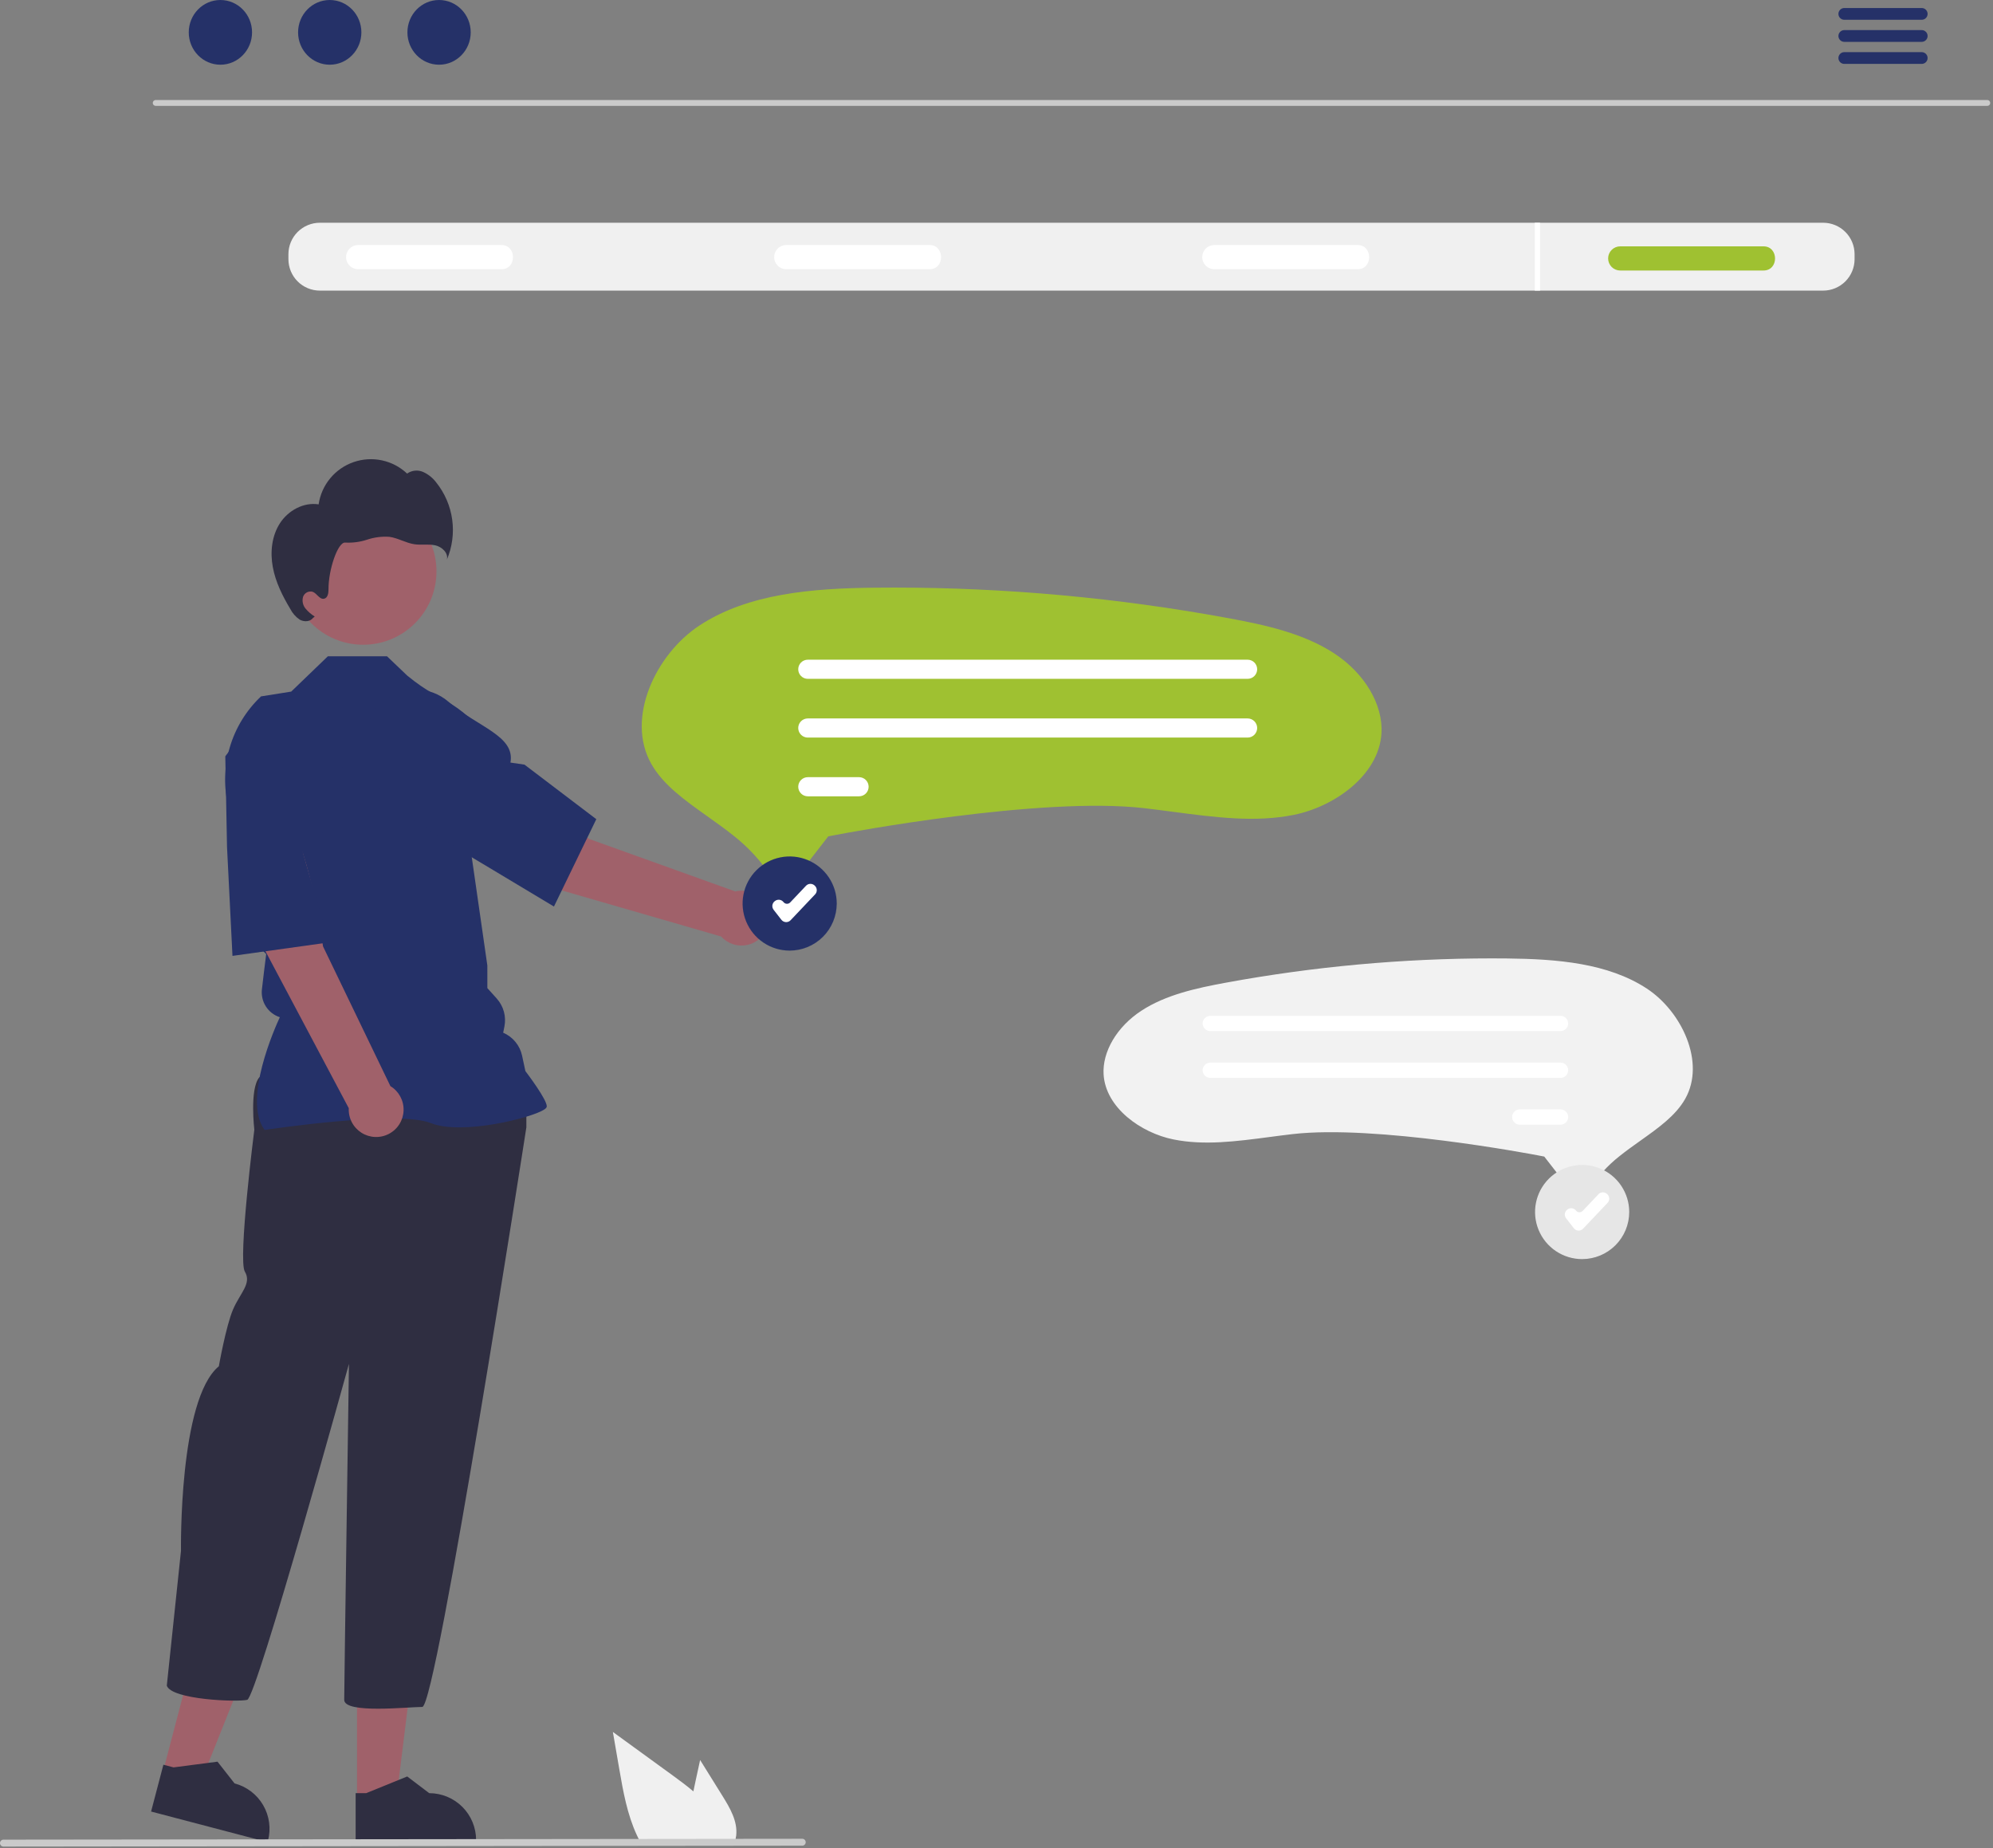
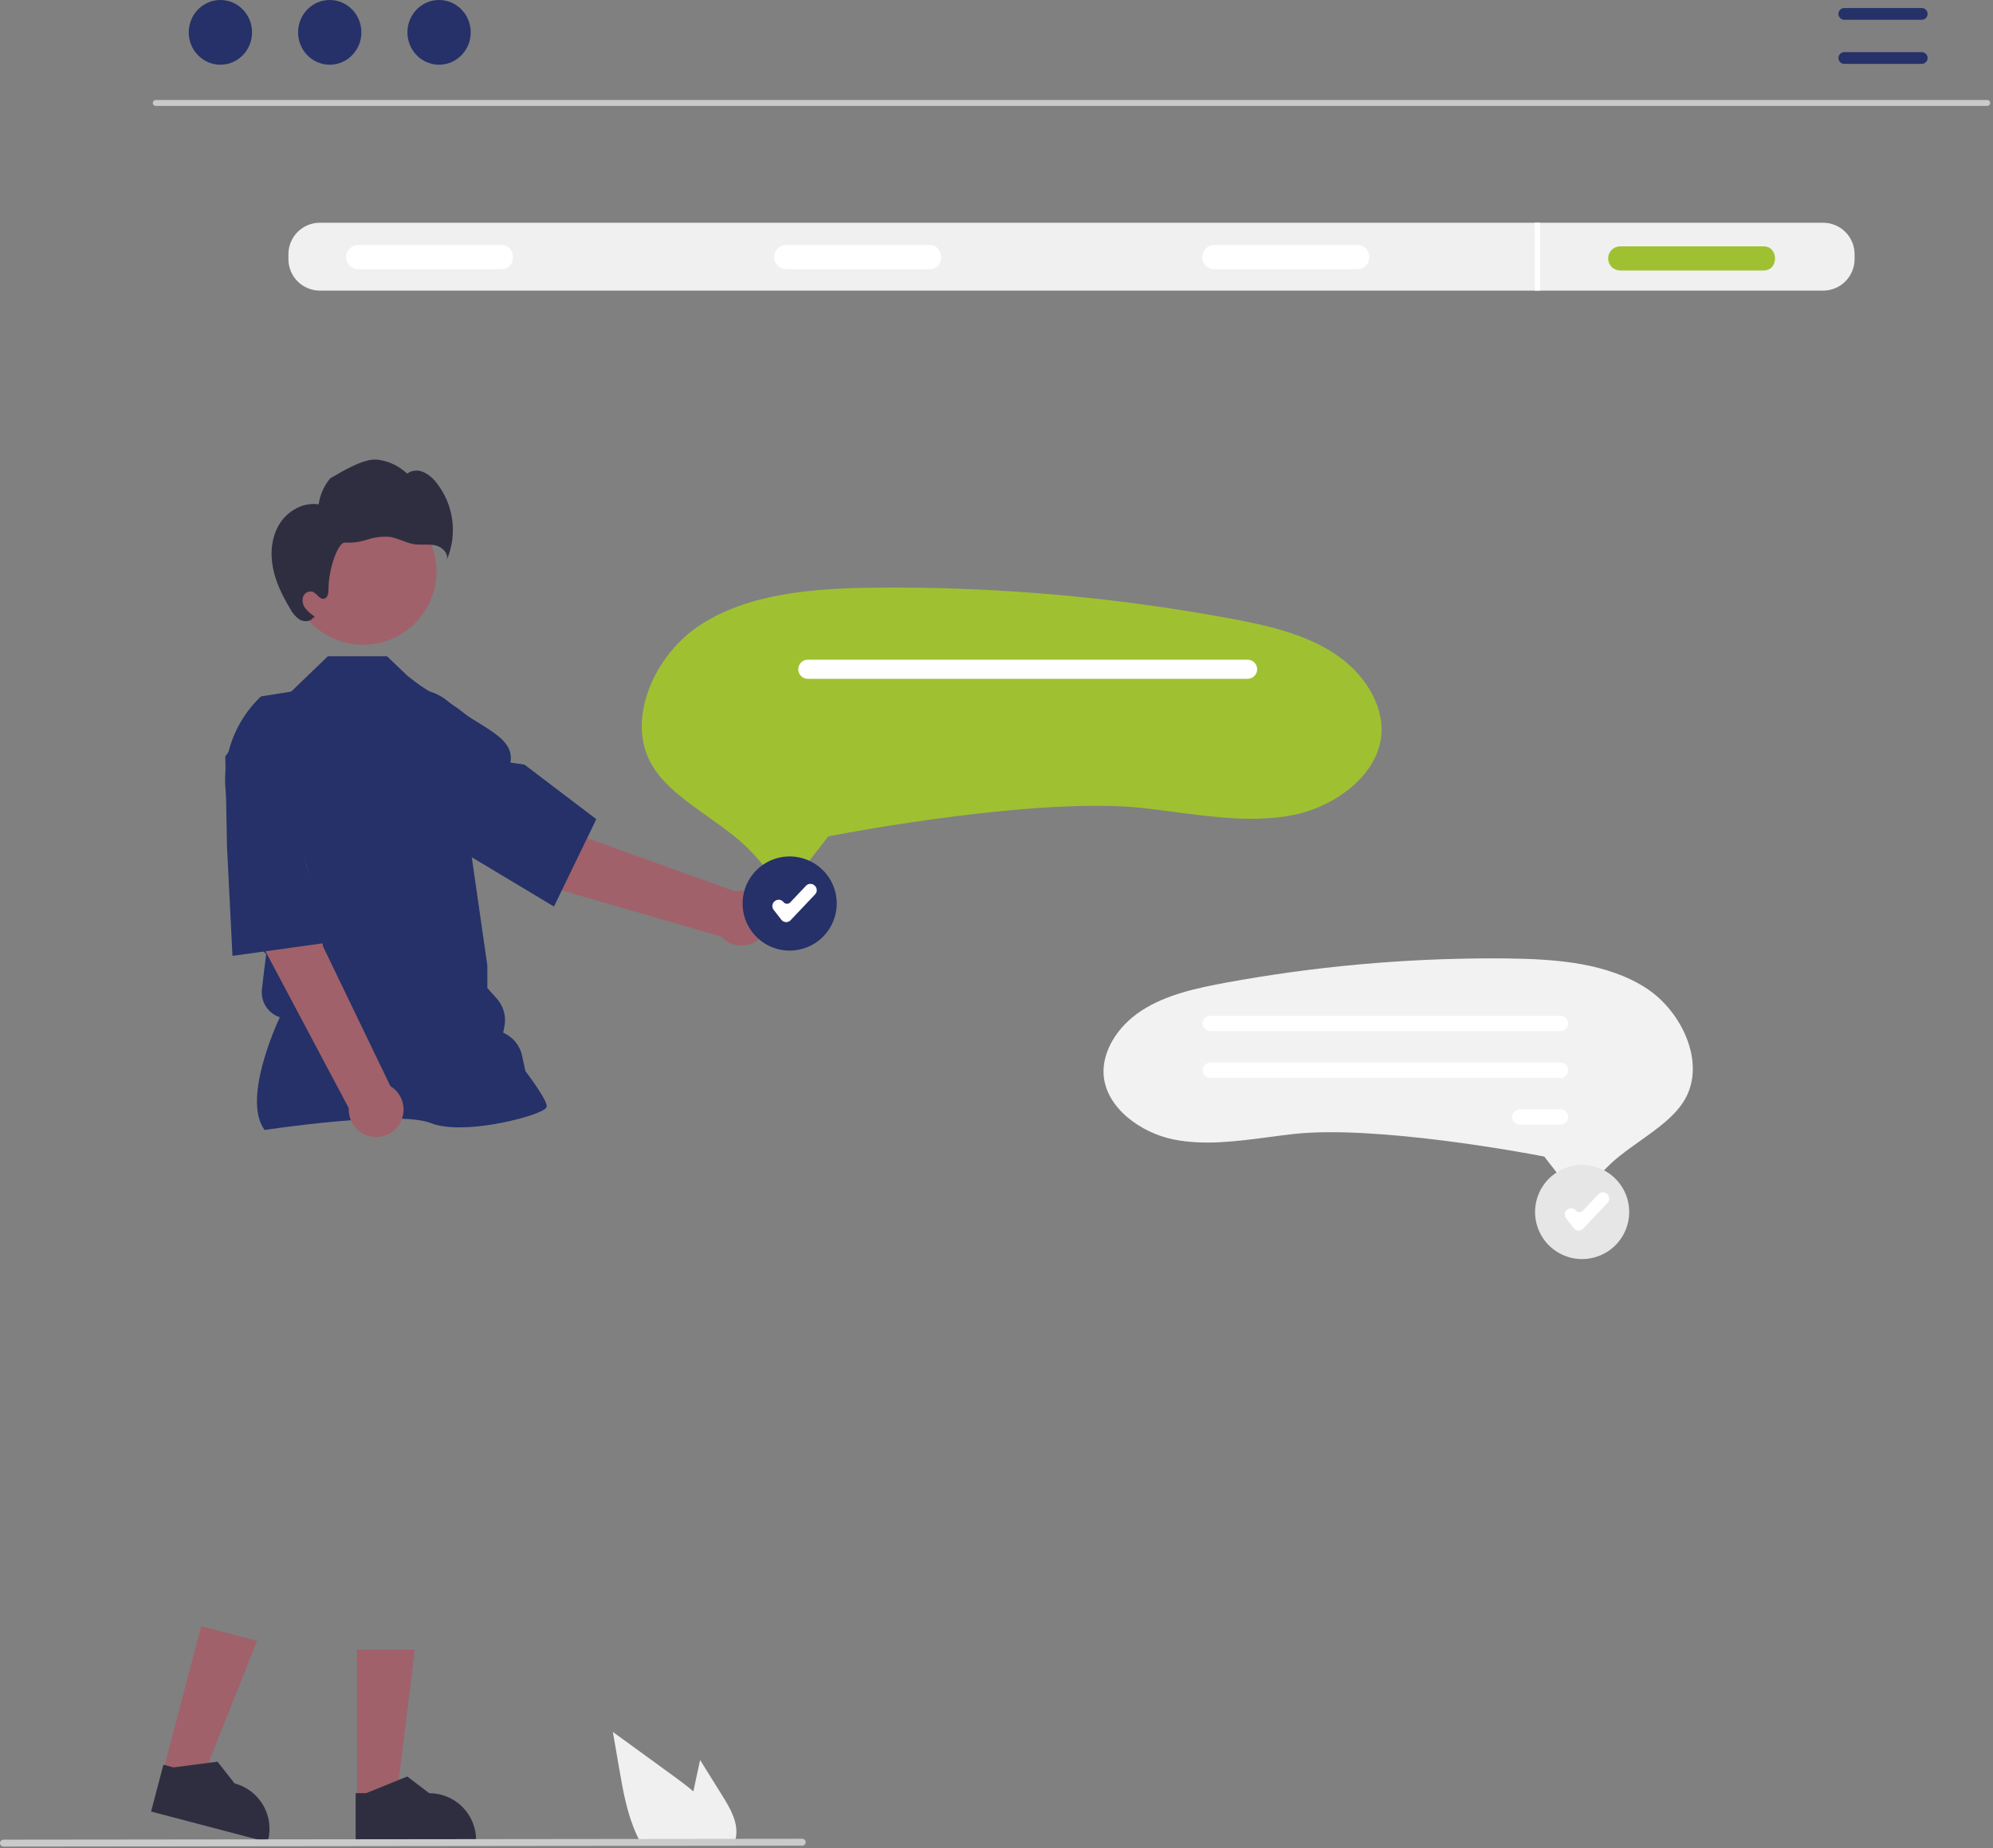
<svg xmlns="http://www.w3.org/2000/svg" width="688" height="638" viewBox="0 0 688 638" fill="none">
  <rect x="0" y="0" width="688" height="638" fill="#808080" stroke="none" />
  <g clip-path="url(#clip0_4546_765)">
    <path d="M56.203 611.806L69.281 615.24L88.753 566.427L69.45 561.359L56.203 611.806Z" fill="#A0616A" />
    <path d="M52.159 625.328L92.378 635.889L92.511 635.38C93.601 631.229 92.998 626.814 90.833 623.107C88.668 619.401 85.12 616.706 80.969 615.615L80.968 615.615L75.085 608.112L59.914 610.087L56.403 609.165L52.159 625.328Z" fill="#2F2E41" />
    <path d="M123.249 621.59L136.771 621.589L143.204 569.432L123.246 569.433L123.249 621.59Z" fill="#A0616A" />
    <path d="M122.773 635.696L164.355 635.695V635.169C164.355 630.876 162.65 626.76 159.614 623.725C156.579 620.69 152.463 618.984 148.17 618.984H148.169L140.574 613.222L126.402 618.985L122.772 618.985L122.773 635.696Z" fill="#2F2E41" />
-     <path d="M89.428 371.998C86.162 376.081 87.795 389.964 87.795 389.964C87.795 389.964 82.078 434.877 84.528 438.96C86.978 443.044 82.895 446.31 80.445 452.026C77.995 457.743 75.546 471.625 75.546 471.625C61.663 483.057 62.48 535.321 62.48 535.321L57.58 581.868C59.213 586.767 82.078 587.584 85.345 586.767C88.611 585.951 120.459 470.808 120.459 470.808C120.459 470.808 118.826 581.868 118.826 586.767C118.826 591.667 140.874 589.217 145.774 589.217C150.674 589.217 181.705 389.147 181.705 389.147V377.715L177.622 371.998C177.622 371.998 92.694 367.915 89.428 371.998Z" fill="#2F2E41" />
    <path d="M125.359 222.558C139.34 222.558 150.674 211.224 150.674 197.243C150.674 183.262 139.34 171.928 125.359 171.928C111.378 171.928 100.044 183.262 100.044 197.243C100.044 211.224 111.378 222.558 125.359 222.558Z" fill="#A0616A" />
    <path d="M91.348 390.058L91.21 389.865C83.836 379.54 94.927 354.732 96.6 351.135C94.613 350.491 92.912 349.178 91.785 347.419C90.658 345.661 90.176 343.567 90.419 341.492L91.141 335.363L91.892 329.35L86.507 323.965L86.492 323.831L83.393 296.716L78.888 278.706C77.19 271.897 77.335 264.76 79.307 258.026C81.279 251.292 85.008 245.204 90.11 240.387L100.525 238.734L113.183 226.538H133.594L140.593 233.225C154.352 244.504 157.619 239.604 173.134 260.836L162.025 290.104L168.235 333.273L168.239 341.085L171.473 344.679C172.638 345.974 173.484 347.523 173.945 349.203C174.406 350.882 174.468 352.647 174.126 354.354L173.701 356.481C175.344 357.185 176.795 358.274 177.932 359.655C179.068 361.036 179.857 362.669 180.231 364.418L181.367 369.718C182.339 371.001 188.754 379.554 188.754 381.892C188.754 382.243 188.495 382.582 187.938 382.959C183.567 385.919 159.405 391.953 148.711 387.674C137.321 383.12 92.04 389.952 91.584 390.022L91.348 390.058Z" fill="#253168" />
    <path d="M78.487 287.368L99.536 283.247C107.32 294.872 111.5 326.66 111.5 326.66L134.771 374.922C136.202 375.791 137.376 377.024 138.175 378.495C138.974 379.965 139.369 381.621 139.32 383.294C139.271 384.967 138.779 386.597 137.895 388.018C137.011 389.439 135.766 390.601 134.287 391.384C132.808 392.168 131.148 392.545 129.475 392.478C127.803 392.411 126.178 391.902 124.767 391.003C123.355 390.103 122.207 388.846 121.44 387.359C120.672 385.872 120.312 384.207 120.397 382.536L90.045 325.354L78.487 287.368Z" fill="#A0616A" />
    <path d="M78.37 292.362L77.772 261.077L87.677 247.826C89.631 245.231 92.272 243.235 95.301 242.063C98.33 240.89 101.627 240.588 104.818 241.191C109.139 242.038 112.977 244.493 115.557 248.061C118.137 251.629 119.265 256.044 118.715 260.413C117.033 273.66 113.216 290.238 104.58 293.988L104.493 294.026L113.443 325.328L80.252 329.964L78.37 292.362Z" fill="#253168" />
    <path d="M203.381 289.597C203.381 289.597 178.121 269.853 164.421 267.017L152.295 284.708L185.089 304.806L248.936 323.267C250.055 324.508 251.481 325.432 253.072 325.944C254.662 326.456 256.36 326.538 257.992 326.182C259.625 325.826 261.134 325.044 262.367 323.916C263.6 322.788 264.512 321.354 265.011 319.759C265.51 318.165 265.579 316.467 265.209 314.837C264.84 313.207 264.046 311.704 262.908 310.481C261.77 309.257 260.329 308.357 258.731 307.87C257.132 307.384 255.433 307.329 253.807 307.711L203.381 289.597Z" fill="#A0616A" />
    <path d="M158.94 293.565L132.616 276.651L127.119 261.046C126.051 257.979 125.862 254.674 126.574 251.505C127.285 248.336 128.869 245.429 131.147 243.113C134.255 239.994 138.431 238.171 142.831 238.014C147.231 237.857 151.527 239.376 154.85 242.265C164.92 251.034 177.898 253.973 176.208 263.236L181.056 263.944L205.849 282.773L191.228 312.929L158.94 293.565Z" fill="#253168" />
-     <path d="M96.645 180.609C99.488 176.212 104.822 173.281 109.994 174.104C110.475 170.804 111.852 167.699 113.976 165.128C116.1 162.556 118.888 160.617 122.038 159.52C125.188 158.424 128.578 158.212 131.839 158.909C135.101 159.606 138.109 161.184 140.535 163.472C141.333 162.91 142.263 162.564 143.234 162.467C144.205 162.37 145.185 162.525 146.078 162.918C147.858 163.727 149.407 164.97 150.582 166.532C153.549 170.233 155.457 174.669 156.104 179.368C156.75 184.067 156.11 188.853 154.252 193.217C154.884 190.92 152.582 188.758 150.255 188.243C147.929 187.727 145.489 188.215 143.13 187.879C140.106 187.449 137.388 185.695 134.36 185.3C131.791 185.133 129.215 185.464 126.773 186.275C124.331 187.086 121.759 187.431 119.189 187.293C116.64 186.991 113.357 196.65 113.401 203.453C113.41 204.743 113.144 206.398 111.884 206.672C110.332 207.009 109.433 204.867 107.956 204.283C107.276 204.088 106.546 204.165 105.921 204.498C105.296 204.83 104.824 205.392 104.605 206.066C104.419 206.75 104.399 207.469 104.547 208.163C104.695 208.857 105.006 209.506 105.456 210.055C106.363 211.143 107.441 212.078 108.647 212.823L108.039 213.329C107.027 214.666 104.928 214.724 103.47 213.897C102.075 212.952 100.946 211.666 100.189 210.162C97.491 205.674 95.125 200.893 94.172 195.744C93.22 190.595 93.803 185.007 96.645 180.609Z" fill="#2F2E41" />
+     <path d="M96.645 180.609C99.488 176.212 104.822 173.281 109.994 174.104C110.475 170.804 111.852 167.699 113.976 165.128C125.188 158.424 128.578 158.212 131.839 158.909C135.101 159.606 138.109 161.184 140.535 163.472C141.333 162.91 142.263 162.564 143.234 162.467C144.205 162.37 145.185 162.525 146.078 162.918C147.858 163.727 149.407 164.97 150.582 166.532C153.549 170.233 155.457 174.669 156.104 179.368C156.75 184.067 156.11 188.853 154.252 193.217C154.884 190.92 152.582 188.758 150.255 188.243C147.929 187.727 145.489 188.215 143.13 187.879C140.106 187.449 137.388 185.695 134.36 185.3C131.791 185.133 129.215 185.464 126.773 186.275C124.331 187.086 121.759 187.431 119.189 187.293C116.64 186.991 113.357 196.65 113.401 203.453C113.41 204.743 113.144 206.398 111.884 206.672C110.332 207.009 109.433 204.867 107.956 204.283C107.276 204.088 106.546 204.165 105.921 204.498C105.296 204.83 104.824 205.392 104.605 206.066C104.419 206.75 104.399 207.469 104.547 208.163C104.695 208.857 105.006 209.506 105.456 210.055C106.363 211.143 107.441 212.078 108.647 212.823L108.039 213.329C107.027 214.666 104.928 214.724 103.47 213.897C102.075 212.952 100.946 211.666 100.189 210.162C97.491 205.674 95.125 200.893 94.172 195.744C93.22 190.595 93.803 185.007 96.645 180.609Z" fill="#2F2E41" />
    <path d="M686.053 36.552H53.73C53.464 36.546 53.212 36.437 53.026 36.247C52.84 36.057 52.736 35.802 52.736 35.537C52.736 35.271 52.84 35.016 53.026 34.827C53.212 34.637 53.464 34.527 53.73 34.522H686.053C686.318 34.527 686.571 34.637 686.757 34.827C686.942 35.016 687.046 35.271 687.046 35.537C687.046 35.802 686.942 36.057 686.757 36.247C686.571 36.437 686.318 36.546 686.053 36.552Z" fill="#CACACA" />
    <path d="M76.085 22.338C82.118 22.338 87.01 17.337 87.01 11.169C87.01 5 82.118 0 76.085 0C70.051 0 65.159 5 65.159 11.169C65.159 17.337 70.051 22.338 76.085 22.338Z" fill="#253168" />
    <path d="M113.827 22.338C119.861 22.338 124.752 17.337 124.752 11.169C124.752 5 119.861 0 113.827 0C107.793 0 102.901 5 102.901 11.169C102.901 17.337 107.793 22.338 113.827 22.338Z" fill="#253168" />
    <path d="M151.569 22.338C157.603 22.338 162.494 17.337 162.494 11.169C162.494 5 157.603 0 151.569 0C145.535 0 140.644 5 140.644 11.169C140.644 17.337 145.535 22.338 151.569 22.338Z" fill="#253168" />
    <path d="M663.436 2.769H636.626C636.094 2.779 635.588 2.998 635.216 3.377C634.844 3.757 634.636 4.267 634.636 4.799C634.636 5.33 634.844 5.84 635.216 6.22C635.588 6.599 636.094 6.818 636.626 6.829H663.436C663.967 6.818 664.473 6.599 664.845 6.22C665.218 5.84 665.426 5.33 665.426 4.799C665.426 4.267 665.218 3.757 664.845 3.377C664.473 2.998 663.967 2.779 663.436 2.769Z" fill="#253168" />
-     <path d="M663.436 10.389H636.626C636.094 10.399 635.588 10.618 635.216 10.997C634.844 11.377 634.636 11.887 634.636 12.419C634.636 12.95 634.844 13.46 635.216 13.84C635.588 14.22 636.094 14.438 636.626 14.449H663.436C663.967 14.438 664.473 14.22 664.845 13.84C665.218 13.46 665.426 12.95 665.426 12.419C665.426 11.887 665.218 11.377 664.845 10.997C664.473 10.618 663.967 10.399 663.436 10.389Z" fill="#253168" />
    <path d="M663.436 17.998H636.626C636.094 18.009 635.588 18.227 635.216 18.607C634.844 18.986 634.636 19.497 634.636 20.028C634.636 20.56 634.844 21.07 635.216 21.449C635.588 21.829 636.094 22.047 636.626 22.058H663.436C663.967 22.047 664.473 21.829 664.845 21.449C665.218 21.07 665.426 20.56 665.426 20.028C665.426 19.497 665.218 18.986 664.845 18.607C664.473 18.227 663.967 18.009 663.436 17.998Z" fill="#253168" />
    <path d="M629.376 76.89H110.406C107.532 76.894 104.777 78.037 102.745 80.069C100.713 82.101 99.57 84.856 99.565 87.73V89.478C99.57 92.351 100.713 95.106 102.745 97.138C104.777 99.17 107.532 100.314 110.406 100.318H629.376C632.25 100.314 635.005 99.17 637.036 97.138C639.068 95.106 640.212 92.351 640.216 89.478V87.73C640.212 84.856 639.068 82.101 637.036 80.069C635.005 78.037 632.25 76.894 629.376 76.89Z" fill="#F0F0F0" />
    <path d="M173.036 92.928H123.636C122.53 92.928 121.469 92.489 120.687 91.707C119.904 90.924 119.465 89.863 119.465 88.757C119.465 87.651 119.904 86.59 120.687 85.807C121.469 85.025 122.53 84.585 123.636 84.585H173.036C178.416 84.51 178.47 93.004 173.036 92.928Z" fill="white" />
    <path d="M320.814 92.928H271.414C270.307 92.928 269.246 92.489 268.464 91.707C267.682 90.924 267.242 89.863 267.242 88.757C267.242 87.651 267.682 86.59 268.464 85.807C269.246 85.025 270.307 84.585 271.414 84.585H320.814C326.193 84.51 326.247 93.004 320.814 92.928Z" fill="white" />
    <path d="M468.592 92.928H419.192C418.086 92.928 417.025 92.489 416.242 91.707C415.46 90.924 415.021 89.863 415.021 88.757C415.021 87.651 415.46 86.59 416.242 85.807C417.025 85.025 418.086 84.585 419.192 84.585H468.592C473.972 84.51 474.026 93.004 468.592 92.928Z" fill="white" />
    <path d="M608.71 93.38H559.31C558.204 93.38 557.143 92.94 556.36 92.158C555.578 91.376 555.139 90.314 555.139 89.208C555.139 88.102 555.578 87.041 556.36 86.258C557.143 85.476 558.204 85.037 559.31 85.037H608.71C614.09 84.962 614.144 93.456 608.71 93.38Z" fill="#9FC131" />
    <path d="M531.636 76.89H529.834V100.318H531.636V76.89Z" fill="white" />
    <path d="M270.727 304.918C270.653 304.918 270.58 304.917 270.505 304.914C269.638 304.882 268.79 304.642 268.036 304.212C267.281 303.783 266.641 303.178 266.171 302.448C262.646 297.18 258.321 292.495 253.351 288.561C250.342 286.157 247.198 283.921 244.158 281.758C236.314 276.181 228.928 270.928 224.827 263.671C215.887 247.845 226.416 225.801 241.456 215.916C258.326 204.828 280.515 203.089 301.981 202.861C304.212 202.838 306.444 202.826 308.678 202.826C347.354 202.841 385.95 206.37 423.988 213.37C436.637 215.703 449.877 218.562 460.516 225.5C471.092 232.396 477.521 243.257 476.894 253.169C475.978 267.639 460.639 278.451 446.671 281.278C433.357 283.97 419.527 282.151 404.885 280.224C401.652 279.799 398.31 279.359 395.005 278.977C359.085 274.825 291.607 287.622 288.752 288.169L285.92 288.712L274.93 302.853C274.436 303.498 273.8 304.02 273.071 304.378C272.341 304.736 271.539 304.921 270.727 304.918Z" fill="#9FC131" />
    <path d="M430.682 234.328H278.861C277.985 234.328 277.145 233.98 276.525 233.361C275.906 232.741 275.558 231.901 275.558 231.025C275.558 230.149 275.906 229.309 276.525 228.689C277.145 228.07 277.985 227.722 278.861 227.722H430.682C431.559 227.722 432.399 228.07 433.018 228.689C433.638 229.309 433.986 230.149 433.986 231.025C433.986 231.901 433.638 232.741 433.018 233.361C432.399 233.98 431.559 234.328 430.682 234.328Z" fill="white" />
-     <path d="M430.683 254.605H278.861C278.428 254.605 277.998 254.52 277.597 254.355C277.196 254.189 276.832 253.946 276.525 253.64C276.218 253.333 275.974 252.969 275.807 252.569C275.641 252.168 275.555 251.739 275.555 251.305C275.554 250.871 275.639 250.441 275.805 250.04C275.97 249.639 276.213 249.275 276.52 248.968C276.826 248.661 277.19 248.417 277.591 248.251C277.991 248.084 278.421 247.998 278.855 247.998H430.683C431.559 247.998 432.399 248.346 433.019 248.966C433.638 249.585 433.986 250.425 433.986 251.301C433.986 252.177 433.638 253.018 433.019 253.637C432.399 254.257 431.559 254.605 430.683 254.605Z" fill="white" />
-     <path d="M296.553 274.88H278.861C277.985 274.88 277.145 274.532 276.525 273.913C275.906 273.293 275.558 272.453 275.558 271.577C275.558 270.701 275.906 269.86 276.525 269.241C277.145 268.621 277.985 268.273 278.861 268.273H296.553C297.43 268.273 298.27 268.621 298.889 269.241C299.509 269.86 299.857 270.701 299.857 271.577C299.857 272.453 299.509 273.293 298.889 273.913C298.27 274.532 297.43 274.88 296.553 274.88Z" fill="white" />
    <path d="M541.846 410.503L533.093 399.238L530.837 398.807C528.563 398.371 474.814 388.178 446.202 391.485C443.569 391.789 440.907 392.139 438.332 392.478C426.669 394.013 415.652 395.462 405.048 393.317C393.922 391.066 381.703 382.453 380.974 370.927C380.474 363.032 385.595 354.381 394.019 348.888C402.494 343.361 413.04 341.084 423.115 339.226C453.414 333.65 484.157 330.839 514.965 330.827C516.744 330.827 518.522 330.836 520.299 330.855C537.398 331.037 555.072 332.422 568.51 341.253C580.49 349.128 588.876 366.686 581.755 379.292C578.489 385.073 572.605 389.257 566.358 393.7C563.936 395.422 561.432 397.203 559.035 399.119C555.076 402.252 551.631 405.984 548.824 410.18C548.449 410.761 547.939 411.243 547.338 411.585C546.737 411.927 546.062 412.119 545.371 412.144C545.312 412.146 545.253 412.147 545.194 412.147C544.547 412.15 543.908 412.002 543.328 411.717C542.747 411.432 542.24 411.016 541.846 410.503Z" fill="#F2F2F2" />
    <path d="M417.782 355.92H538.714C539.411 355.918 540.079 355.64 540.572 355.147C541.064 354.654 541.341 353.985 541.341 353.288C541.341 352.591 541.064 351.923 540.572 351.43C540.079 350.936 539.411 350.659 538.714 350.657H417.782C417.085 350.659 416.417 350.936 415.925 351.43C415.433 351.923 415.156 352.591 415.156 353.288C415.156 353.985 415.433 354.654 415.925 355.147C416.417 355.64 417.085 355.918 417.782 355.92Z" fill="white" />
    <path d="M417.782 372.07H538.714C539.06 372.071 539.403 372.004 539.723 371.872C540.043 371.74 540.334 371.547 540.579 371.303C540.824 371.059 541.018 370.769 541.151 370.449C541.284 370.13 541.352 369.787 541.353 369.442C541.353 369.096 541.285 368.753 541.153 368.433C541.021 368.114 540.827 367.823 540.582 367.579C540.338 367.334 540.048 367.14 539.728 367.008C539.408 366.875 539.066 366.807 538.72 366.808H417.782C417.085 366.809 416.417 367.087 415.925 367.58C415.433 368.073 415.156 368.742 415.156 369.439C415.156 370.136 415.433 370.804 415.925 371.298C416.417 371.791 417.085 372.069 417.782 372.07Z" fill="white" />
    <path d="M524.622 388.22H538.715C539.413 388.22 540.082 387.943 540.576 387.45C541.069 386.956 541.346 386.287 541.346 385.589C541.346 384.891 541.069 384.222 540.576 383.729C540.082 383.235 539.413 382.958 538.715 382.958H524.622C523.925 382.958 523.255 383.235 522.762 383.729C522.268 384.222 521.991 384.891 521.991 385.589C521.991 386.287 522.268 386.956 522.762 387.45C523.255 387.943 523.925 388.22 524.622 388.22Z" fill="white" />
-     <path d="M272.602 327.948C281.47 327.948 288.659 320.759 288.659 311.891C288.659 303.023 281.47 295.834 272.602 295.834C263.734 295.834 256.545 303.023 256.545 311.891C256.545 320.759 263.734 327.948 272.602 327.948Z" fill="white" />
    <path d="M272.602 328.144C269.387 328.144 266.245 327.191 263.572 325.405C260.899 323.619 258.816 321.081 257.586 318.111C256.356 315.141 256.034 311.874 256.661 308.721C257.288 305.568 258.836 302.672 261.109 300.399C263.382 298.126 266.278 296.578 269.431 295.951C272.583 295.324 275.851 295.646 278.821 296.876C281.791 298.106 284.329 300.189 286.115 302.862C287.901 305.535 288.854 308.677 288.854 311.891C288.85 316.2 287.136 320.332 284.089 323.379C281.042 326.426 276.911 328.14 272.602 328.144Z" fill="#253168" />
    <path d="M271.4 318.308C271.366 318.308 271.331 318.307 271.297 318.305C270.995 318.291 270.699 318.211 270.43 318.071C270.162 317.932 269.926 317.736 269.74 317.497L267.057 314.047C266.888 313.829 266.763 313.58 266.69 313.314C266.616 313.048 266.596 312.77 266.63 312.496C266.665 312.223 266.752 311.958 266.889 311.718C267.025 311.478 267.208 311.268 267.425 311.098L267.522 311.023C267.74 310.854 267.989 310.729 268.255 310.656C268.521 310.582 268.799 310.562 269.073 310.596C269.347 310.631 269.611 310.719 269.851 310.855C270.091 310.991 270.301 311.174 270.471 311.392C270.606 311.566 270.778 311.709 270.974 311.81C271.169 311.912 271.385 311.97 271.605 311.981C271.825 311.991 272.045 311.954 272.25 311.872C272.455 311.79 272.639 311.665 272.791 311.505L278.24 305.753C278.623 305.349 279.151 305.114 279.708 305.098C280.265 305.083 280.805 305.29 281.21 305.672L281.299 305.757C281.5 305.947 281.661 306.174 281.773 306.426C281.885 306.678 281.947 306.95 281.955 307.226C281.962 307.502 281.915 307.776 281.816 308.034C281.718 308.291 281.569 308.527 281.379 308.727L272.924 317.652C272.728 317.859 272.492 318.024 272.23 318.137C271.968 318.25 271.685 318.308 271.4 318.308Z" fill="white" />
    <path d="M546.168 434.434C555.036 434.434 562.225 427.245 562.225 418.377C562.225 409.509 555.036 402.32 546.168 402.32C537.3 402.32 530.111 409.509 530.111 418.377C530.111 427.245 537.3 434.434 546.168 434.434Z" fill="white" />
    <path d="M546.168 434.63C542.953 434.63 539.811 433.677 537.138 431.891C534.466 430.105 532.382 427.566 531.152 424.597C529.922 421.627 529.6 418.359 530.227 415.206C530.854 412.053 532.402 409.157 534.675 406.884C536.948 404.611 539.844 403.063 542.997 402.436C546.15 401.809 549.418 402.131 552.388 403.361C555.357 404.591 557.896 406.674 559.682 409.347C561.468 412.02 562.421 415.162 562.421 418.377C562.416 422.686 560.702 426.817 557.655 429.864C554.608 432.911 550.477 434.625 546.168 434.63Z" fill="#E6E6E6" />
    <path d="M544.965 424.794C544.931 424.794 544.897 424.793 544.862 424.792C544.56 424.777 544.264 424.697 543.996 424.558C543.727 424.418 543.492 424.222 543.306 423.983L540.623 420.533C540.453 420.315 540.328 420.066 540.255 419.8C540.182 419.534 540.162 419.256 540.196 418.983C540.23 418.709 540.318 418.444 540.454 418.205C540.591 417.965 540.773 417.754 540.991 417.585L541.087 417.51C541.305 417.34 541.554 417.215 541.82 417.142C542.086 417.069 542.364 417.049 542.638 417.083C542.912 417.117 543.176 417.205 543.416 417.341C543.656 417.478 543.867 417.66 544.036 417.878C544.172 418.052 544.343 418.195 544.539 418.296C544.735 418.398 544.95 418.456 545.17 418.467C545.391 418.478 545.611 418.441 545.816 418.359C546.02 418.276 546.205 418.151 546.357 417.991L551.805 412.239C552.189 411.835 552.717 411.6 553.273 411.585C553.83 411.57 554.37 411.776 554.775 412.158L554.865 412.244C555.065 412.433 555.226 412.661 555.338 412.913C555.451 413.165 555.513 413.436 555.52 413.712C555.527 413.988 555.48 414.262 555.382 414.52C555.283 414.778 555.135 415.013 554.945 415.214L546.49 424.138C546.294 424.345 546.057 424.511 545.795 424.623C545.533 424.736 545.251 424.794 544.965 424.794Z" fill="white" />
    <path d="M249.399 619.93L241.689 607.54L240.149 614.62C239.879 615.86 239.609 617.12 239.359 618.37C237.169 616.5 234.839 614.77 232.56 613.11C225.56 608.03 218.563 602.943 211.569 597.85L213.759 610.55C215.109 618.37 216.52 626.35 219.859 633.5C220.229 634.31 220.629 635.11 221.06 635.89H253.6C253.861 635.165 254.042 634.414 254.14 633.65C254.148 633.6 254.151 633.55 254.149 633.5C254.66 628.65 251.979 624.08 249.399 619.93Z" fill="#F0F0F0" />
    <path d="M276.941 637.107L1.191 637.414C0.876 637.413 0.574 637.288 0.351 637.064C0.129 636.841 0.004 636.539 0.004 636.224C0.004 635.908 0.129 635.606 0.351 635.383C0.574 635.16 0.876 635.034 1.191 635.033L276.941 634.726C277.098 634.725 277.253 634.756 277.398 634.815C277.543 634.875 277.674 634.963 277.785 635.073C277.896 635.184 277.984 635.315 278.044 635.46C278.104 635.604 278.135 635.76 278.135 635.916C278.135 636.073 278.104 636.228 278.044 636.373C277.984 636.517 277.896 636.649 277.785 636.759C277.674 636.87 277.543 636.958 277.398 637.017C277.253 637.077 277.098 637.107 276.941 637.107Z" fill="#CACACA" />
  </g>
  <defs>
    <clipPath id="clip0_4546_765">
      <rect width="687.046" height="637.414" fill="white" />
    </clipPath>
  </defs>
</svg>